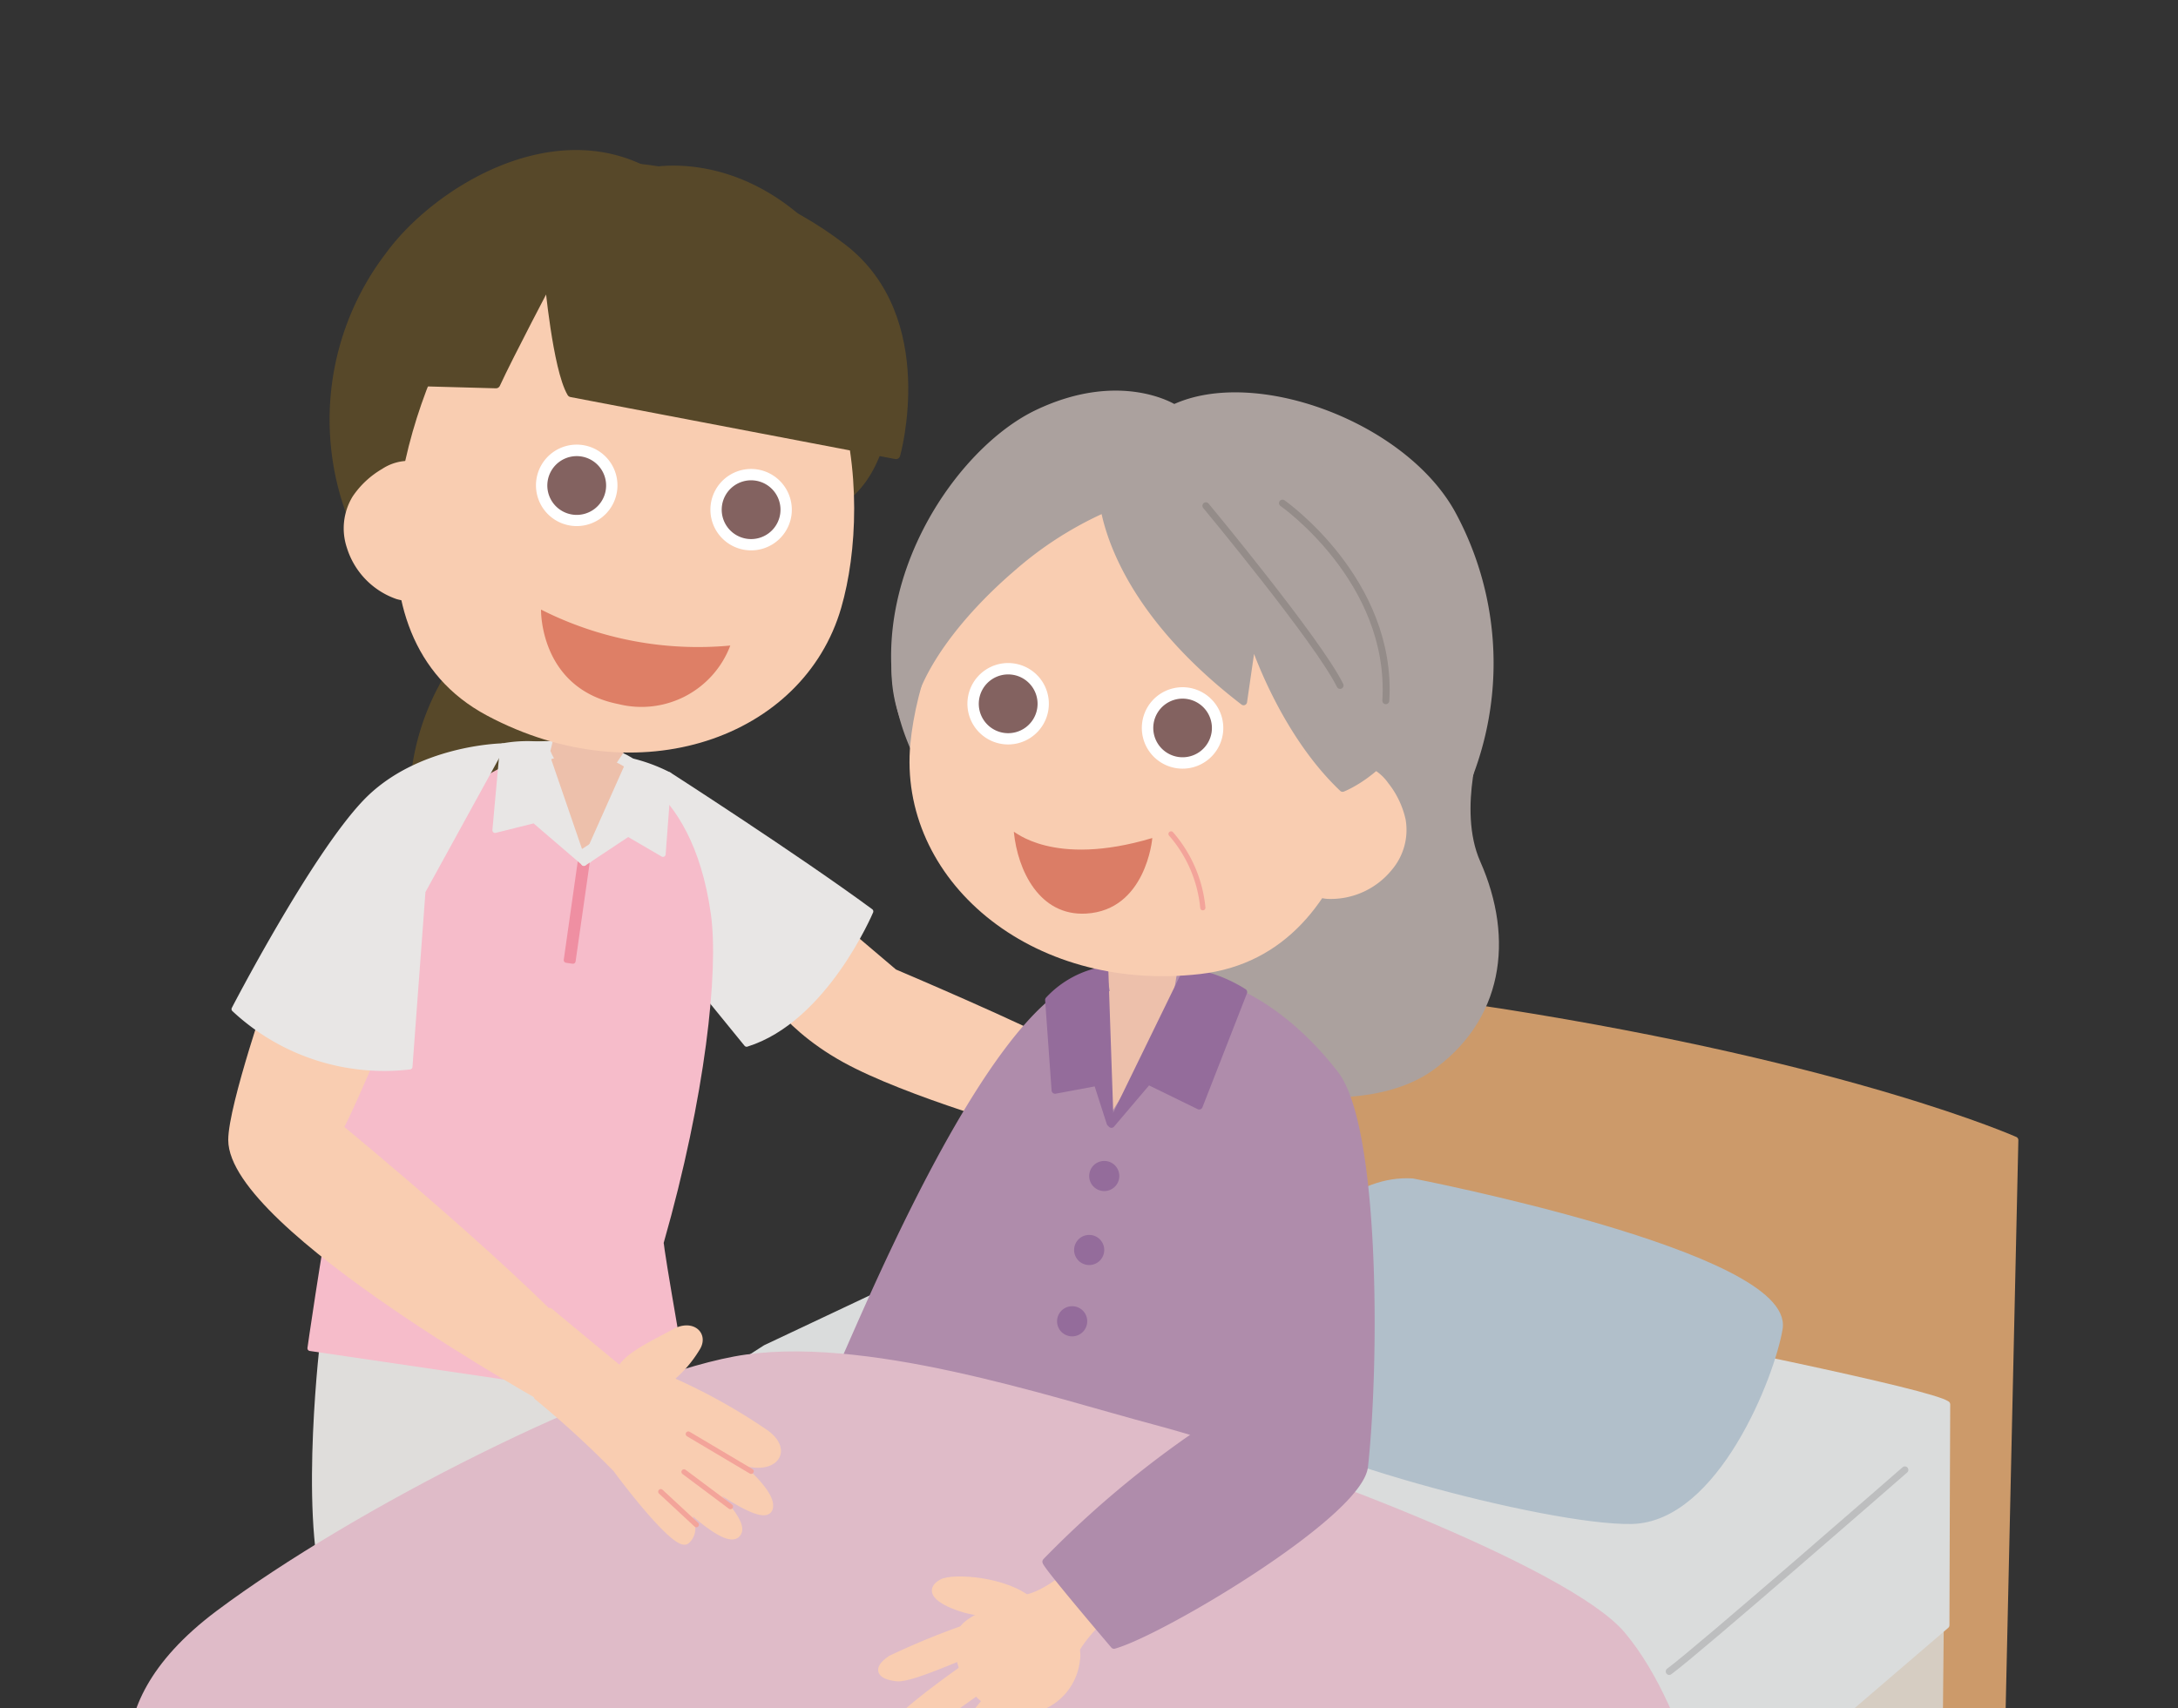
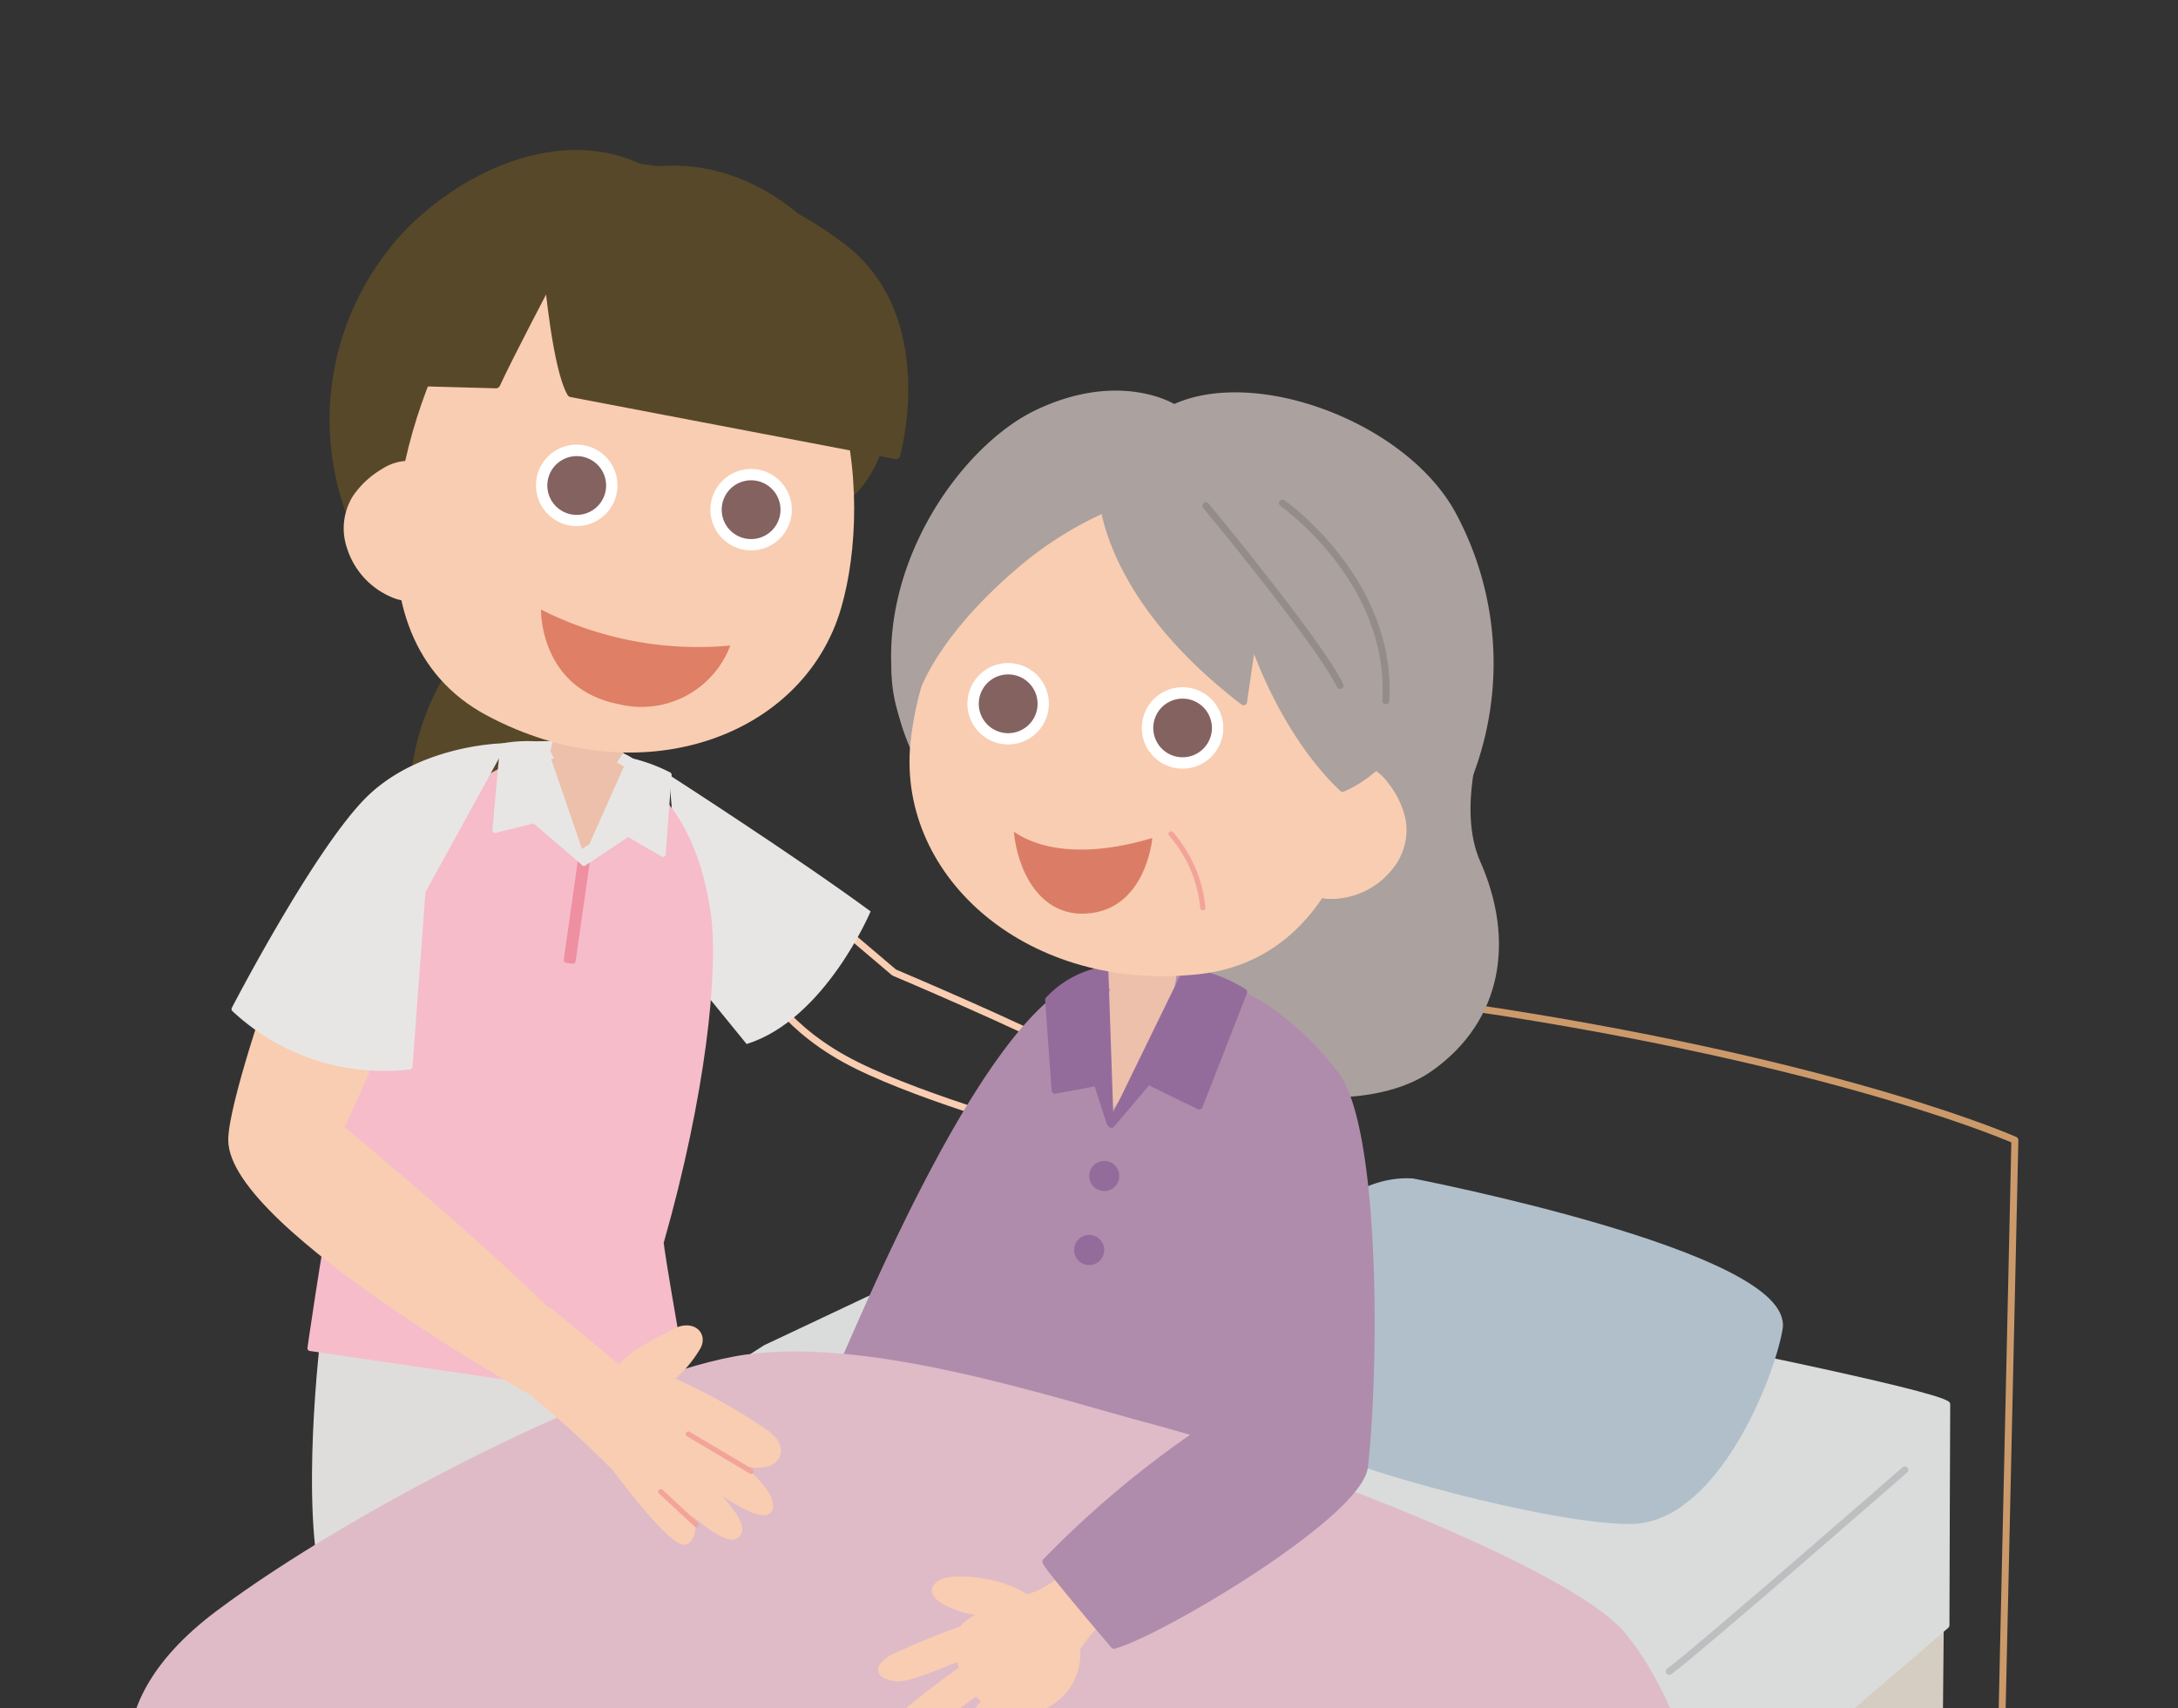
<svg xmlns="http://www.w3.org/2000/svg" width="155.617" height="122.075" viewBox="0 0 155.617 122.075">
  <rect x="0" y="0" width="155.617" height="122.075" fill="#333333" stroke="none" />
  <defs>
    <clipPath id="clip-path">
      <rect id="長方形_288" data-name="長方形 288" width="155.617" height="122.075" fill="none" />
    </clipPath>
  </defs>
  <g id="グループ_895" data-name="グループ 895" transform="translate(-190.221 -251.161)">
    <g id="グループ_894" data-name="グループ 894" transform="translate(190.221 251.161)" clip-path="url(#clip-path)">
-       <path id="パス_2385" data-name="パス 2385" d="M302.477,348.045l1-44.77s-11.686-5.206-36.6-9.133c-19.595-3.087-32.627-.143-32.627-.143l-.565,17.877Z" transform="translate(-159.515 -221.794)" fill="#cc9a6a" />
      <path id="パス_2386" data-name="パス 2386" d="M302.477,348.045l1-44.77s-11.686-5.206-36.6-9.133c-19.595-3.087-32.627-.143-32.627-.143l-.565,17.877Z" transform="translate(-159.515 -221.794)" fill="none" stroke="#cc9a6a" stroke-linecap="round" stroke-linejoin="round" stroke-width="0.497" />
      <path id="パス_2387" data-name="パス 2387" d="M212.487,277.749a17.435,17.435,0,0,0-4.981,11.906l9.776-.358s-.352-6.217-.529-9.6-4.266-1.95-4.266-1.95" transform="translate(-178.01 -232.588)" fill="#574829" fill-rule="evenodd" />
      <path id="パス_2388" data-name="パス 2388" d="M212.487,277.749a17.435,17.435,0,0,0-4.981,11.906l9.776-.358s-.352-6.217-.529-9.6S212.487,277.749,212.487,277.749Z" transform="translate(-178.01 -232.588)" fill="none" stroke="#574829" stroke-linecap="round" stroke-linejoin="round" stroke-width="0.472" />
      <path id="パス_2389" data-name="パス 2389" d="M204.011,307.358s-1.5,12.355.188,18.153S228.147,312.6,228.147,312.6l-1.125-5.8Z" transform="translate(-180.913 -211.854)" fill="#dfdddb" />
      <path id="パス_2390" data-name="パス 2390" d="M204.011,307.358s-1.5,12.355.188,18.153S228.147,312.6,228.147,312.6l-1.125-5.8Z" transform="translate(-180.913 -211.854)" fill="none" stroke="#dfdddb" stroke-linecap="round" stroke-linejoin="round" stroke-width="0.387" />
-       <path id="パス_2391" data-name="パス 2391" d="M225.51,288.819l6.176,5.24s9.418,3.99,12.285,5.611l-2.179,5.611s-9.17-2.555-13.662-5.048c-4.773-2.654-6.172-5.984-6.172-5.984Z" transform="translate(-167.802 -224.558)" fill="#f9cdb1" />
      <path id="パス_2392" data-name="パス 2392" d="M225.51,288.819l6.176,5.24s9.418,3.99,12.285,5.611l-2.179,5.611s-9.17-2.555-13.662-5.048c-4.773-2.654-6.172-5.984-6.172-5.984Z" transform="translate(-167.802 -224.558)" fill="none" stroke="#f9cdb1" stroke-linecap="round" stroke-linejoin="round" stroke-width="0.497" />
      <path id="パス_2393" data-name="パス 2393" d="M218.23,283.611s9.17,5.9,14.409,9.761c0,0-3.249,7.732-8.86,9.479l-4.367-5.362Z" transform="translate(-170.434 -228.237)" fill="#e8e6e5" />
-       <path id="パス_2394" data-name="パス 2394" d="M218.23,283.611s9.17,5.9,14.409,9.761c0,0-3.249,7.732-8.86,9.479l-4.367-5.362Z" transform="translate(-170.434 -228.237)" fill="none" stroke="#e8e6e5" stroke-linecap="round" stroke-linejoin="round" stroke-width="0.387" />
      <path id="パス_2395" data-name="パス 2395" d="M285.919,313.818l-.188,19.643H251.123Z" transform="translate(-147.198 -206.898)" fill="#d6cdc2" />
      <path id="パス_2396" data-name="パス 2396" d="M285.919,313.818l-.188,19.643H251.123Z" transform="translate(-147.198 -206.898)" fill="none" stroke="#d6cdc2" stroke-linecap="round" stroke-linejoin="round" stroke-width="0.497" />
      <path id="パス_2397" data-name="パス 2397" d="M226.077,311.467l19.644-9.271s62.3,11.6,64.735,13.281c0,0-.055,13.346-.055,15.779l-27.632,23.7-65.855-37.6Z" transform="translate(-171.363 -215.108)" fill="#dadcdc" />
      <path id="パス_2398" data-name="パス 2398" d="M226.077,311.467l19.644-9.271s62.3,11.6,64.735,13.281c0,0-.055,13.346-.055,15.779l-27.632,23.7-65.855-37.6Z" transform="translate(-171.363 -215.108)" fill="none" stroke="#dadcdc" stroke-linecap="round" stroke-linejoin="round" stroke-width="0.497" />
      <path id="パス_2399" data-name="パス 2399" d="M254.495,300.667s27.064,5.235,26.192,10.479c-.553,3.345-4.551,13.592-10.536,13.718s-25.5-5.112-27.629-8.109,4.239-16.587,11.972-16.088" transform="translate(-153.566 -216.198)" fill="#b1bfca" />
      <path id="パス_2400" data-name="パス 2400" d="M254.495,300.667s27.064,5.235,26.192,10.479c-.553,3.345-4.551,13.592-10.536,13.718s-25.5-5.112-27.629-8.109S246.761,300.168,254.495,300.667Z" transform="translate(-153.566 -216.198)" fill="none" stroke="#b1bfca" stroke-linecap="round" stroke-linejoin="round" stroke-width="0.497" />
      <path id="パス_2401" data-name="パス 2401" d="M224.351,283.506s5.923.778,7.3,10.667c.553,3.983-.379,12.911-3.37,23.388-.075.251,1.935,11.556,1.935,11.556l-27.009-3.971s3.307-23.571,6.739-32.658,10.066-10.867,14.406-8.983" transform="translate(-181.047 -228.788)" fill="#f6bcca" />
      <path id="パス_2402" data-name="パス 2402" d="M224.351,283.506s5.923.778,7.3,10.667c.553,3.983-.379,12.911-3.37,23.388-.075.251,1.935,11.556,1.935,11.556l-27.009-3.971s3.307-23.571,6.739-32.658S220.012,281.622,224.351,283.506Z" transform="translate(-181.047 -228.788)" fill="none" stroke="#f6bcca" stroke-linecap="round" stroke-linejoin="round" stroke-width="0.387" />
      <path id="パス_2403" data-name="パス 2403" d="M212.311,282.381s5.046-.5,7.483,1.186-3.232,7.182-3.232,7.182Z" transform="translate(-174.616 -229.155)" fill="#e8e6e5" />
      <path id="パス_2404" data-name="パス 2404" d="M212.311,282.381s5.046-.5,7.483,1.186-3.232,7.182-3.232,7.182Z" transform="translate(-174.616 -229.155)" fill="none" stroke="#e8e6e5" stroke-linecap="round" stroke-linejoin="round" stroke-width="0.387" />
      <path id="パス_2405" data-name="パス 2405" d="M218.547,283.566l-1.162,1.739s-3.049.923-4.119-1.78l.544-2.212Z" transform="translate(-173.941 -229.861)" fill="#edc0ab" />
      <path id="パス_2406" data-name="パス 2406" d="M205.38,283.333a19.341,19.341,0,0,1,2.773-18.474c3.3-4.532,11.6-9.73,18.518-5.986,0,0,5.7-1.4,11.307,3.863,9.983,9.353,5.119,21.332-.126,20.2-10.984-2.355-32.472.392-32.472.392" transform="translate(-180.376 -246.619)" fill="#574829" fill-rule="evenodd" />
      <path id="パス_2407" data-name="パス 2407" d="M205.38,283.333a19.341,19.341,0,0,1,2.773-18.474c3.3-4.532,11.6-9.73,18.518-5.986,0,0,5.7-1.4,11.307,3.863,9.983,9.353,5.119,21.332-.126,20.2C226.868,280.586,205.38,283.333,205.38,283.333Z" transform="translate(-180.376 -246.619)" fill="none" stroke="#574829" stroke-linecap="round" stroke-linejoin="round" stroke-width="0.497" />
      <path id="パス_2408" data-name="パス 2408" d="M212.989,273.531a4.519,4.519,0,0,0-2.781-2.939,3.474,3.474,0,0,0-2.853.451,6.442,6.442,0,0,0-2.106,1.969,4.377,4.377,0,0,0-.406,3.681,5.647,5.647,0,0,0,3.534,3.647,3.561,3.561,0,0,0,4.249-1.949,6.087,6.087,0,0,0,.363-4.86" transform="translate(-180.053 -237.529)" fill="#f9cdb1" />
      <path id="パス_2409" data-name="パス 2409" d="M225.218,260.588c-4.24-1.024-9.247-.386-13.518,6.479s-9.2,23.073,1.614,28.844,22.62,1.614,25.312-7.7c2.271-7.838,1.263-24.09-13.407-27.624" transform="translate(-178.522 -244.775)" fill="#f9cdb1" />
      <path id="パス_2410" data-name="パス 2410" d="M262.132,281.794s-1.93,5.5-.213,9.385c2.444,5.517,1.6,11.191-3.4,14.7-6.087,4.259-21.726.949-20.315-9.065s23.929-15.017,23.929-15.017" transform="translate(-156.388 -229.521)" fill="#aba19e" fill-rule="evenodd" />
      <path id="パス_2411" data-name="パス 2411" d="M262.132,281.794s-1.93,5.5-.213,9.385c2.444,5.517,1.6,11.191-3.4,14.7-6.087,4.259-21.726.949-20.315-9.065S262.132,281.794,262.132,281.794Z" transform="translate(-156.388 -229.521)" fill="none" stroke="#aba19e" stroke-linecap="round" stroke-linejoin="round" stroke-width="0.497" />
      <path id="パス_2412" data-name="パス 2412" d="M215.955,289.72l4.781-3.1c.292-2.048-1.423-3.469-3.783-3.8s-4.447.541-4.732,2.589Z" transform="translate(-174.679 -228.846)" fill="#edc0ab" />
      <path id="パス_2413" data-name="パス 2413" d="M214.4,294.372l-.462-.068,1.007-7.083.468.061Z" transform="translate(-173.466 -225.688)" fill="#ef8fa2" />
      <path id="パス_2414" data-name="パス 2414" d="M214.4,294.372l-.462-.068,1.007-7.083.468.061Z" transform="translate(-173.466 -225.688)" fill="none" stroke="#ef8fa2" stroke-linecap="round" stroke-linejoin="round" stroke-width="0.387" />
      <path id="パス_2415" data-name="パス 2415" d="M216.086,258.75c4.942-1.406,15.076-.9,23.032,5.237,6.549,5.053,3.8,14.779,3.8,14.779l-23.2-4.43c-1.031-1.763-1.6-8.063-1.6-8.063s-2.824,5.355-3.78,7.433l-8.09-.222s4.365-13.181,9.841-14.735" transform="translate(-178.901 -246.259)" fill="#574829" fill-rule="evenodd" />
      <path id="パス_2416" data-name="パス 2416" d="M216.086,258.75c4.942-1.406,15.076-.9,23.032,5.237,6.549,5.053,3.8,14.779,3.8,14.779l-23.2-4.43c-1.031-1.763-1.6-8.063-1.6-8.063s-2.824,5.355-3.78,7.433l-8.09-.222S210.61,260.3,216.086,258.75Z" transform="translate(-178.901 -246.259)" fill="none" stroke="#574829" stroke-linecap="round" stroke-linejoin="round" stroke-width="0.609" />
      <path id="パス_2417" data-name="パス 2417" d="M255.556,294.945a13.993,13.993,0,0,0-12.411-2.442c-7.23,2.07-16.588,25.714-17.9,28.335l.561,5.913s20.209,6.363,25.634,12.723c0,0,7.094-9.565,8.044-16.467,1.495-10.846,2.065-24.131-3.928-28.062" transform="translate(-165.479 -222.338)" fill="#af8cab" />
      <path id="パス_2418" data-name="パス 2418" d="M255.556,294.945a13.993,13.993,0,0,0-12.411-2.442c-7.23,2.07-16.588,25.714-17.9,28.335l.561,5.913s20.209,6.363,25.634,12.723c0,0,7.094-9.565,8.044-16.467C260.979,312.161,261.549,298.877,255.556,294.945Z" transform="translate(-165.479 -222.338)" fill="none" stroke="#af8cab" stroke-linecap="round" stroke-linejoin="round" stroke-width="0.498" />
      <path id="パス_2419" data-name="パス 2419" d="M236.5,291.7l.374,2.061s2.43,2.056,4.491,0l.372-2.249Z" transform="translate(-157.526 -222.656)" fill="#edc0ab" />
      <path id="パス_2420" data-name="パス 2420" d="M201.924,326.413c9.732-7.292,27.881-16.462,36.864-18.144s22.605,2.92,29.936,4.867c9.16,2.428,29.586,10.131,33.487,14.774,4.863,5.8,6.546,16.655,6.546,16.655l-111.881-4.3s-4.679-6.551,5.048-13.849" transform="translate(-186.314 -211.076)" fill="#dfbbc8" />
      <path id="パス_2421" data-name="パス 2421" d="M201.924,326.413c9.732-7.292,27.881-16.462,36.864-18.144s22.605,2.92,29.936,4.867c9.16,2.428,29.586,10.131,33.487,14.774,4.863,5.8,6.546,16.655,6.546,16.655l-111.881-4.3S192.2,333.711,201.924,326.413Z" transform="translate(-186.314 -211.076)" fill="none" stroke="#dfbbc8" stroke-linecap="round" stroke-linejoin="round" stroke-width="0.497" />
      <path id="パス_2422" data-name="パス 2422" d="M236.249,318.924c-1.713-1.6-5.64-1.838-6.4-1.4-1.363.773.6,1.616,1.708,1.918s6.4,1.092,4.693-.517" transform="translate(-162.555 -204.417)" fill="#f9cdb1" />
      <path id="パス_2423" data-name="パス 2423" d="M236.249,318.924c-1.713-1.6-5.64-1.838-6.4-1.4-1.363.773.6,1.616,1.708,1.918S237.961,320.533,236.249,318.924Z" transform="translate(-162.555 -204.417)" fill="none" stroke="#f9cdb1" stroke-linecap="round" stroke-linejoin="round" stroke-width="0.497" />
      <path id="パス_2424" data-name="パス 2424" d="M230.411,322.124c.392,2.251,1.935,4.007,4.319,4a4.059,4.059,0,0,0,4.063-3.631c.333-1.913-2.382-5.486-5.1-4.034-2.421,1.292-3.676,1.408-3.28,3.662" transform="translate(-161.88 -203.856)" fill="#f9cdb1" />
      <path id="パス_2425" data-name="パス 2425" d="M230.411,322.124c.392,2.251,1.935,4.007,4.319,4a4.059,4.059,0,0,0,4.063-3.631c.333-1.913-2.382-5.486-5.1-4.034C231.269,319.754,230.015,319.87,230.411,322.124Z" transform="translate(-161.88 -203.856)" fill="none" stroke="#f9cdb1" stroke-linecap="round" stroke-linejoin="round" stroke-width="0.497" />
      <path id="パス_2426" data-name="パス 2426" d="M233.783,319.251a54.621,54.621,0,0,0-5.976,2.416c-1.222.833-.587,1.247.416,1.357s4.715-1.618,6.167-2.14,1.043-2.077-.607-1.633" transform="translate(-164.143 -203.115)" fill="#f9cdb1" />
      <path id="パス_2427" data-name="パス 2427" d="M233.783,319.251a54.621,54.621,0,0,0-5.976,2.416c-1.222.833-.587,1.247.416,1.357s4.715-1.618,6.167-2.14S235.433,318.808,233.783,319.251Z" transform="translate(-164.143 -203.115)" fill="none" stroke="#f9cdb1" stroke-linecap="round" stroke-linejoin="round" stroke-width="0.497" />
      <path id="パス_2428" data-name="パス 2428" d="M233.124,320.968s-5.368,3.7-5.676,4.817,1.488.764,2.517-.131c1.078-.928,4.2-3.087,4.2-3.087s.491-2.329-1.041-1.6" transform="translate(-163.945 -201.947)" fill="#f9cdb1" />
      <path id="パス_2429" data-name="パス 2429" d="M233.124,320.968s-5.368,3.7-5.676,4.817,1.488.764,2.517-.131c1.078-.928,4.2-3.087,4.2-3.087S234.656,320.237,233.124,320.968Z" transform="translate(-163.945 -201.947)" fill="none" stroke="#f9cdb1" stroke-linecap="round" stroke-linejoin="round" stroke-width="0.497" />
      <path id="パス_2430" data-name="パス 2430" d="M233.624,322.158s-4.515,5.2-3.945,5.886c.787.966,2.121-.34,2.911-1.664.328-.543,3.037-4.182,3.037-4.182s-.662-1.851-2-.039" transform="translate(-162.382 -201.568)" fill="#f9cdb1" />
      <path id="パス_2431" data-name="パス 2431" d="M233.624,322.158s-4.515,5.2-3.945,5.886c.787.966,2.121-.34,2.911-1.664.328-.543,3.037-4.182,3.037-4.182S234.965,320.346,233.624,322.158Z" transform="translate(-162.382 -201.568)" fill="none" stroke="#f9cdb1" stroke-linecap="round" stroke-linejoin="round" stroke-width="0.497" />
      <path id="パス_2432" data-name="パス 2432" d="M233.348,323.007a15.326,15.326,0,0,0-.865,3.862c.1,1.078.763.725,1.35-.517a15.961,15.961,0,0,0,1.206-4.5c-.049-.59-1.362.334-1.691,1.154" transform="translate(-160.37 -201.354)" fill="#f9cdb1" />
      <path id="パス_2433" data-name="パス 2433" d="M233.348,323.007a15.326,15.326,0,0,0-.865,3.862c.1,1.078.763.725,1.35-.517a15.961,15.961,0,0,0,1.206-4.5C234.989,321.263,233.677,322.188,233.348,323.007Z" transform="translate(-160.37 -201.354)" fill="none" stroke="#f9cdb1" stroke-linecap="round" stroke-linejoin="round" stroke-width="0.497" />
      <path id="パス_2434" data-name="パス 2434" d="M236.458,323.328a9.587,9.587,0,0,1,3.638-3.737l-2.783-3.084s-2.229,2.254-4.082,2.684Z" transform="translate(-159.837 -204.998)" fill="#f9cdb1" />
      <path id="パス_2435" data-name="パス 2435" d="M236.458,323.328a9.587,9.587,0,0,1,3.638-3.737l-2.783-3.084s-2.229,2.254-4.082,2.684Z" transform="translate(-159.837 -204.998)" fill="none" stroke="#f9cdb1" stroke-linecap="round" stroke-linejoin="round" stroke-width="0.497" />
      <path id="パス_2436" data-name="パス 2436" d="M243.934,292.108s5.365,0,10.73,6.862c2.956,3.785,2.935,20.586,2.113,28.064-.37,3.433-14.522,11.844-17.9,12.786,0,0-4.991-5.853-4.863-5.986a71.48,71.48,0,0,1,14.407-11.416s-4.491-30.059-4.491-30.31" transform="translate(-159.283 -222.235)" fill="#af8cab" />
      <path id="パス_2437" data-name="パス 2437" d="M243.934,292.108s5.365,0,10.73,6.862c2.956,3.785,2.935,20.586,2.113,28.064-.37,3.433-14.522,11.844-17.9,12.786,0,0-4.991-5.853-4.863-5.986a71.48,71.48,0,0,1,14.407-11.416S243.934,292.359,243.934,292.108Z" transform="translate(-159.283 -222.235)" fill="none" stroke="#af8cab" stroke-linecap="round" stroke-linejoin="round" stroke-width="0.498" />
      <path id="パス_2438" data-name="パス 2438" d="M276.949,312.721s-14.783,12.907-16.836,14.406" transform="translate(-140.847 -207.673)" fill="none" stroke="#bdbebf" stroke-linecap="round" stroke-linejoin="round" stroke-width="0.497" />
      <path id="パス_2439" data-name="パス 2439" d="M210.769,295.618s-2.37,5.674-3.116,6.984c0,0,13.592,11.167,18.271,16.779,0,0,.374,1.307-2.993,2.988,0,0-23.008-12.694-23.008-18.9,0-2.428,2.988-11.036,2.988-11.036Z" transform="translate(-183.367 -222.001)" fill="#f9cdb1" />
      <path id="パス_2440" data-name="パス 2440" d="M210.769,295.618s-2.37,5.674-3.116,6.984c0,0,13.592,11.167,18.271,16.779,0,0,.374,1.307-2.993,2.988,0,0-23.008-12.694-23.008-18.9,0-2.428,2.988-11.036,2.988-11.036Z" transform="translate(-183.367 -222.001)" fill="none" stroke="#f9cdb1" stroke-linecap="round" stroke-linejoin="round" stroke-width="0.497" />
      <path id="パス_2441" data-name="パス 2441" d="M219.207,282.406s-6.08.092-9.822,4.024-9.356,14.776-9.356,14.776a15.689,15.689,0,0,0,12.542,4.119l.93-12.537Z" transform="translate(-183.293 -229.088)" fill="#e8e6e5" />
      <path id="パス_2442" data-name="パス 2442" d="M219.207,282.406s-6.08.092-9.822,4.024-9.356,14.776-9.356,14.776a15.689,15.689,0,0,0,12.542,4.119l.93-12.537Z" transform="translate(-183.293 -229.088)" fill="none" stroke="#e8e6e5" stroke-linecap="round" stroke-linejoin="round" stroke-width="0.387" />
      <path id="パス_2443" data-name="パス 2443" d="M217.937,283.011a12.01,12.01,0,0,1,2.809,1.026l-.427,5.669-2.488-1.452-3.165,2.1Z" transform="translate(-172.952 -228.661)" fill="#e8e6e5" />
      <path id="パス_2444" data-name="パス 2444" d="M217.937,283.011a12.01,12.01,0,0,1,2.809,1.026l-.427,5.669-2.488-1.452-3.165,2.1Z" transform="translate(-172.952 -228.661)" fill="none" stroke="#e8e6e5" stroke-linecap="round" stroke-linejoin="round" stroke-width="0.387" />
      <path id="パス_2445" data-name="パス 2445" d="M214.4,282.381a9.821,9.821,0,0,0-2.9.092l-.546,6.017,2.8-.7,3.551,3.049Z" transform="translate(-175.579 -229.156)" fill="#e8e6e5" />
      <path id="パス_2446" data-name="パス 2446" d="M214.4,282.381a9.821,9.821,0,0,0-2.9.092l-.546,6.017,2.8-.7,3.551,3.049Z" transform="translate(-175.579 -229.156)" fill="none" stroke="#e8e6e5" stroke-linecap="round" stroke-linejoin="round" stroke-width="0.387" />
      <path id="パス_2447" data-name="パス 2447" d="M213.61,306.087s5.058,4.21,5.065,4.179c.345-.968,2.556-1.964,3.828-2.677s2.223.172,1.585,1.13a8.455,8.455,0,0,1-1.962,2.234,41.73,41.73,0,0,1,6.92,3.839c2.348,1.717-.594,3.909-4.63.154,0,0,5.147,3.573,4.9,5.129s-5.921-2.932-5.921-2.932,4.138,3.609,3.689,4.693c-.623,1.5-5.083-3.2-5.083-3.2s2.742,2.549,1.389,3.816c-.655.611-4.2-3.979-5.022-5.111a69.57,69.57,0,0,0-5.648-5.172Z" transform="translate(-174.331 -212.359)" fill="#f9cdb1" />
      <path id="パス_2448" data-name="パス 2448" d="M213.61,306.087s5.058,4.21,5.065,4.179c.345-.968,2.556-1.964,3.828-2.677s2.223.172,1.585,1.13a8.455,8.455,0,0,1-1.962,2.234,41.73,41.73,0,0,1,6.92,3.839c2.348,1.717-.594,3.909-4.63.154,0,0,5.147,3.573,4.9,5.129s-5.921-2.932-5.921-2.932,4.138,3.609,3.689,4.693c-.623,1.5-5.083-3.2-5.083-3.2s2.742,2.549,1.389,3.816c-.655.611-4.2-3.979-5.022-5.111a69.57,69.57,0,0,0-5.648-5.172Z" transform="translate(-174.331 -212.359)" fill="none" stroke="#f9cdb1" stroke-linecap="round" stroke-linejoin="round" stroke-width="0.497" />
      <line id="線_153" data-name="線 153" x2="4.49" y2="2.665" transform="translate(49.179 102.486)" fill="none" stroke="#f3a49a" stroke-linecap="round" stroke-linejoin="round" stroke-width="0.373" />
-       <line id="線_154" data-name="線 154" x1="3.319" y1="2.483" transform="translate(48.872 105.191)" fill="none" stroke="#f3a49a" stroke-linecap="round" stroke-linejoin="round" stroke-width="0.373" />
      <line id="線_155" data-name="線 155" x1="2.539" y1="2.358" transform="translate(47.213 106.606)" fill="none" stroke="#f3a49a" stroke-linecap="round" stroke-linejoin="round" stroke-width="0.373" />
      <path id="パス_2449" data-name="パス 2449" d="M236.372,292.658l5.993.28-5.336,8.421Z" transform="translate(-157.618 -221.846)" fill="#edc0ab" />
      <path id="パス_2450" data-name="パス 2450" d="M242.093,291.836l-5.336,10.943,2.623-3.089,3.648,1.78,3.179-8.14a10.335,10.335,0,0,0-4.114-1.495" transform="translate(-157.346 -222.427)" fill="#946c9b" />
      <path id="パス_2451" data-name="パス 2451" d="M242.093,291.836l-5.336,10.943,2.623-3.089,3.648,1.78,3.179-8.14A10.335,10.335,0,0,0,242.093,291.836Z" transform="translate(-157.346 -222.427)" fill="none" stroke="#946c9b" stroke-linecap="round" stroke-linejoin="round" stroke-width="0.498" />
      <path id="パス_2452" data-name="パス 2452" d="M238.145,291.781l.375,10.943-.932-2.9-3,.56-.461-6.454a7.007,7.007,0,0,1,4.017-2.15" transform="translate(-159.204 -222.466)" fill="#946c9b" />
      <path id="パス_2453" data-name="パス 2453" d="M238.145,291.781l.375,10.943-.932-2.9-3,.56-.461-6.454A7.007,7.007,0,0,1,238.145,291.781Z" transform="translate(-159.204 -222.466)" fill="none" stroke="#946c9b" stroke-linecap="round" stroke-linejoin="round" stroke-width="0.498" />
      <path id="パス_2454" data-name="パス 2454" d="M265.816,300.24a22.388,22.388,0,0,0,1.681-24.059c-3.5-6.31-14.07-10.22-19.848-7.529,0,0-3.819-2.447-9.744.367-6.573,3.116-14.286,15.52-7.74,26.026,5.944,9.541,35.651,5.194,35.651,5.194" transform="translate(-163.76 -239.501)" fill="#aba19e" fill-rule="evenodd" />
      <path id="パス_2455" data-name="パス 2455" d="M265.816,300.24a22.388,22.388,0,0,0,1.681-24.059c-3.5-6.31-14.07-10.22-19.848-7.529,0,0-3.819-2.447-9.744.367-6.573,3.116-14.286,15.52-7.74,26.026C236.109,304.587,265.816,300.24,265.816,300.24Z" transform="translate(-163.76 -239.501)" fill="none" stroke="#aba19e" stroke-linecap="round" stroke-linejoin="round" stroke-width="0.497" />
      <path id="パス_2456" data-name="パス 2456" d="M245.361,284.818a4.516,4.516,0,0,1,3.672-1.71,3.473,3.473,0,0,1,2.481,1.466,6.377,6.377,0,0,1,1.239,2.611,4.411,4.411,0,0,1-.979,3.57,5.626,5.626,0,0,1-4.624,2.087,3.554,3.554,0,0,1-3.239-3.375,6.085,6.085,0,0,1,1.45-4.648" transform="translate(-152.319 -228.601)" fill="#f9cdb1" />
      <path id="パス_2457" data-name="パス 2457" d="M250.991,270.22c4.31.6,8.734,3.043,10.186,10.995s.073,24.841-12.1,26.235-21.634-6.814-20.711-16.467c.77-8.119,7.684-22.859,22.627-20.762" transform="translate(-163.32 -237.84)" fill="#f9cdb1" />
      <path id="パス_2458" data-name="パス 2458" d="M244.089,274.011a26.044,26.044,0,0,0-8.048,4.836c-3.648,3.135-7.191,7.491-7.483,11.315a10.094,10.094,0,0,1-.689-5.957c.6-3.124,2.821-10.522,10.29-13.721s9.054,2.126,5.93,3.527" transform="translate(-163.748 -238.22)" fill="#aba19e" fill-rule="evenodd" />
      <path id="パス_2459" data-name="パス 2459" d="M244.089,274.011a26.044,26.044,0,0,0-8.048,4.836c-3.648,3.135-7.191,7.491-7.483,11.315a10.094,10.094,0,0,1-.689-5.957c.6-3.124,2.821-10.522,10.29-13.721S247.214,272.61,244.089,274.011Z" transform="translate(-163.748 -238.22)" fill="none" stroke="#aba19e" stroke-linecap="round" stroke-linejoin="round" stroke-width="0.497" />
      <path id="パス_2460" data-name="パス 2460" d="M236.349,273.12s-.319,7.346,10.14,15.385l.645-4.445s2.048,6.479,6.43,10.631c0,0,6.211-2.374,5.988-10.662a14.954,14.954,0,0,0-13.994-14.65c-7.123-.282-9.073-.058-9.208,3.741" transform="translate(-157.635 -238.351)" fill="#aba19e" fill-rule="evenodd" />
      <path id="パス_2461" data-name="パス 2461" d="M236.349,273.12s-.319,7.346,10.14,15.385l.645-4.445s2.048,6.479,6.43,10.631c0,0,6.211-2.374,5.988-10.662a14.954,14.954,0,0,0-13.994-14.65C238.435,269.1,236.484,269.321,236.349,273.12Z" transform="translate(-157.635 -238.351)" fill="none" stroke="#aba19e" stroke-linecap="round" stroke-linejoin="round" stroke-width="0.497" />
      <path id="パス_2462" data-name="パス 2462" d="M239.254,286.087a9.4,9.4,0,0,1,2.27,5.273" transform="translate(-155.582 -226.488)" fill="none" stroke="#f3a49a" stroke-linecap="round" stroke-linejoin="round" stroke-width="0.373" />
      <path id="パス_2463" data-name="パス 2463" d="M243.919,272.232s7.9,5.519,7.385,14.121" transform="translate(-152.287 -236.276)" fill="none" stroke="#948c89" stroke-linecap="round" stroke-linejoin="round" stroke-width="0.497" />
      <path id="パス_2464" data-name="パス 2464" d="M240.712,272.343s8.03,9.67,9.587,12.839" transform="translate(-154.552 -236.197)" fill="none" stroke="#948c89" stroke-linecap="round" stroke-linejoin="round" stroke-width="0.497" />
      <path id="パス_2465" data-name="パス 2465" d="M237.978,300.861a1.076,1.076,0,1,1-1.077-1.078,1.074,1.074,0,0,1,1.077,1.078" transform="translate(-158.004 -216.813)" fill="#946c9b" />
      <path id="パス_2466" data-name="パス 2466" d="M237.347,303.958a1.076,1.076,0,1,1-1.075-1.077,1.074,1.074,0,0,1,1.075,1.077" transform="translate(-158.45 -214.624)" fill="#946c9b" />
-       <path id="パス_2467" data-name="パス 2467" d="M236.635,306.945a1.077,1.077,0,1,1-1.075-1.078,1.072,1.072,0,0,1,1.075,1.078" transform="translate(-158.954 -212.515)" fill="#946c9b" />
      <path id="パス_2468" data-name="パス 2468" d="M225.754,274.132a2.909,2.909,0,1,1-2.464-3.3,2.917,2.917,0,0,1,2.464,3.3" transform="translate(-169.208 -237.287)" fill="#fff" />
      <path id="パス_2469" data-name="パス 2469" d="M224.615,273.672a2.1,2.1,0,1,1-1.776-2.374,2.1,2.1,0,0,1,1.776,2.374" transform="translate(-168.87 -236.95)" fill="#836260" />
      <path id="パス_2470" data-name="パス 2470" d="M218.455,273.11a2.911,2.911,0,1,1-2.462-3.3,2.911,2.911,0,0,1,2.462,3.3" transform="translate(-174.368 -238.004)" fill="#fff" />
      <path id="パス_2471" data-name="パス 2471" d="M217.316,272.656a2.1,2.1,0,1,1-1.776-2.37,2.1,2.1,0,0,1,1.776,2.37" transform="translate(-174.03 -237.666)" fill="#836260" />
      <path id="パス_2472" data-name="パス 2472" d="M243.82,283.272a2.91,2.91,0,1,1-2.461-3.3,2.915,2.915,0,0,1,2.461,3.3" transform="translate(-156.447 -230.828)" fill="#fff" />
      <path id="パス_2473" data-name="パス 2473" d="M242.679,282.813a2.095,2.095,0,1,1-1.776-2.37,2.1,2.1,0,0,1,1.776,2.37" transform="translate(-156.109 -230.492)" fill="#836260" />
      <path id="パス_2474" data-name="パス 2474" d="M236.516,282.253a2.909,2.909,0,1,1-2.459-3.293,2.907,2.907,0,0,1,2.459,3.293" transform="translate(-161.606 -231.544)" fill="#fff" />
      <path id="パス_2475" data-name="パス 2475" d="M235.382,281.8a2.1,2.1,0,1,1-1.78-2.372,2.1,2.1,0,0,1,1.78,2.372" transform="translate(-161.269 -231.208)" fill="#836260" />
      <path id="パス_2476" data-name="パス 2476" d="M226.4,279.261a24.839,24.839,0,0,1-13.524-2.57s-.131,5.648,5.548,6.758a6.785,6.785,0,0,0,7.976-4.188" transform="translate(-174.22 -233.126)" fill="#de7f66" />
      <path id="パス_2477" data-name="パス 2477" d="M232.671,286c.271,2.754,1.826,6.032,5.17,5.841,4.24-.244,4.723-5.287,4.723-5.4-7.145,2.138-9.9-.558-9.894-.439" transform="translate(-160.233 -226.55)" fill="#db7d66" />
    </g>
  </g>
</svg>